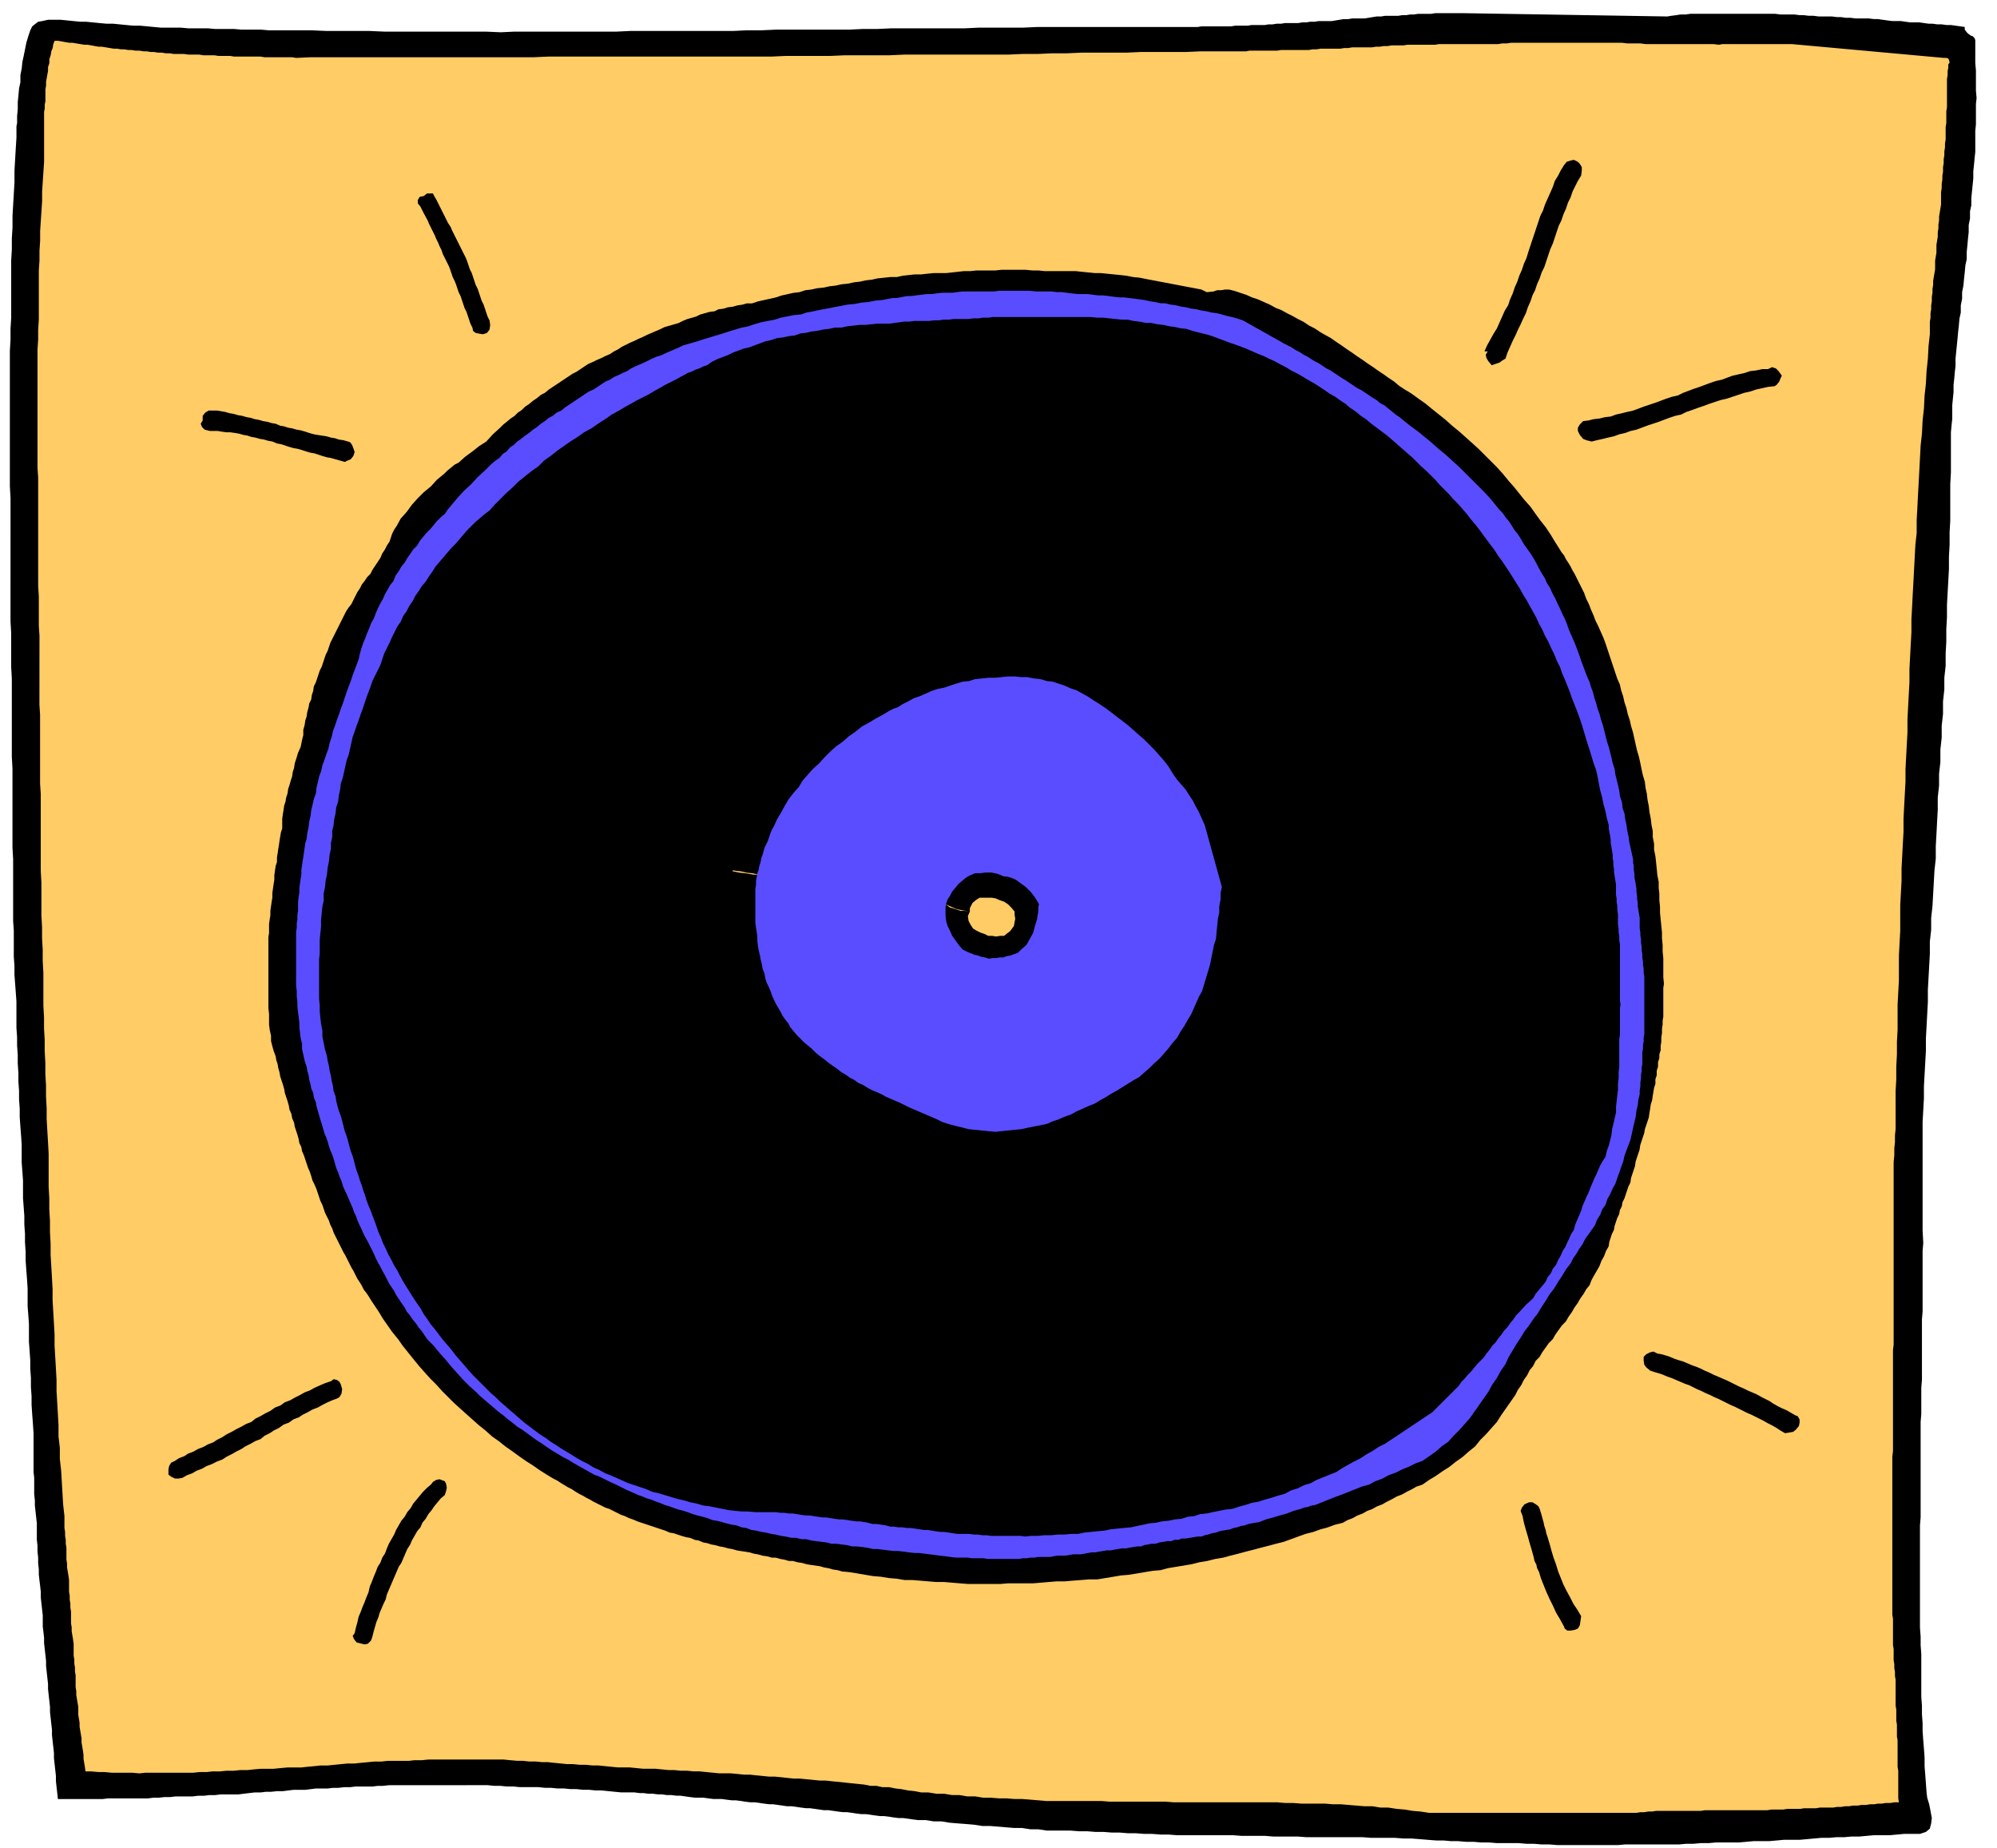
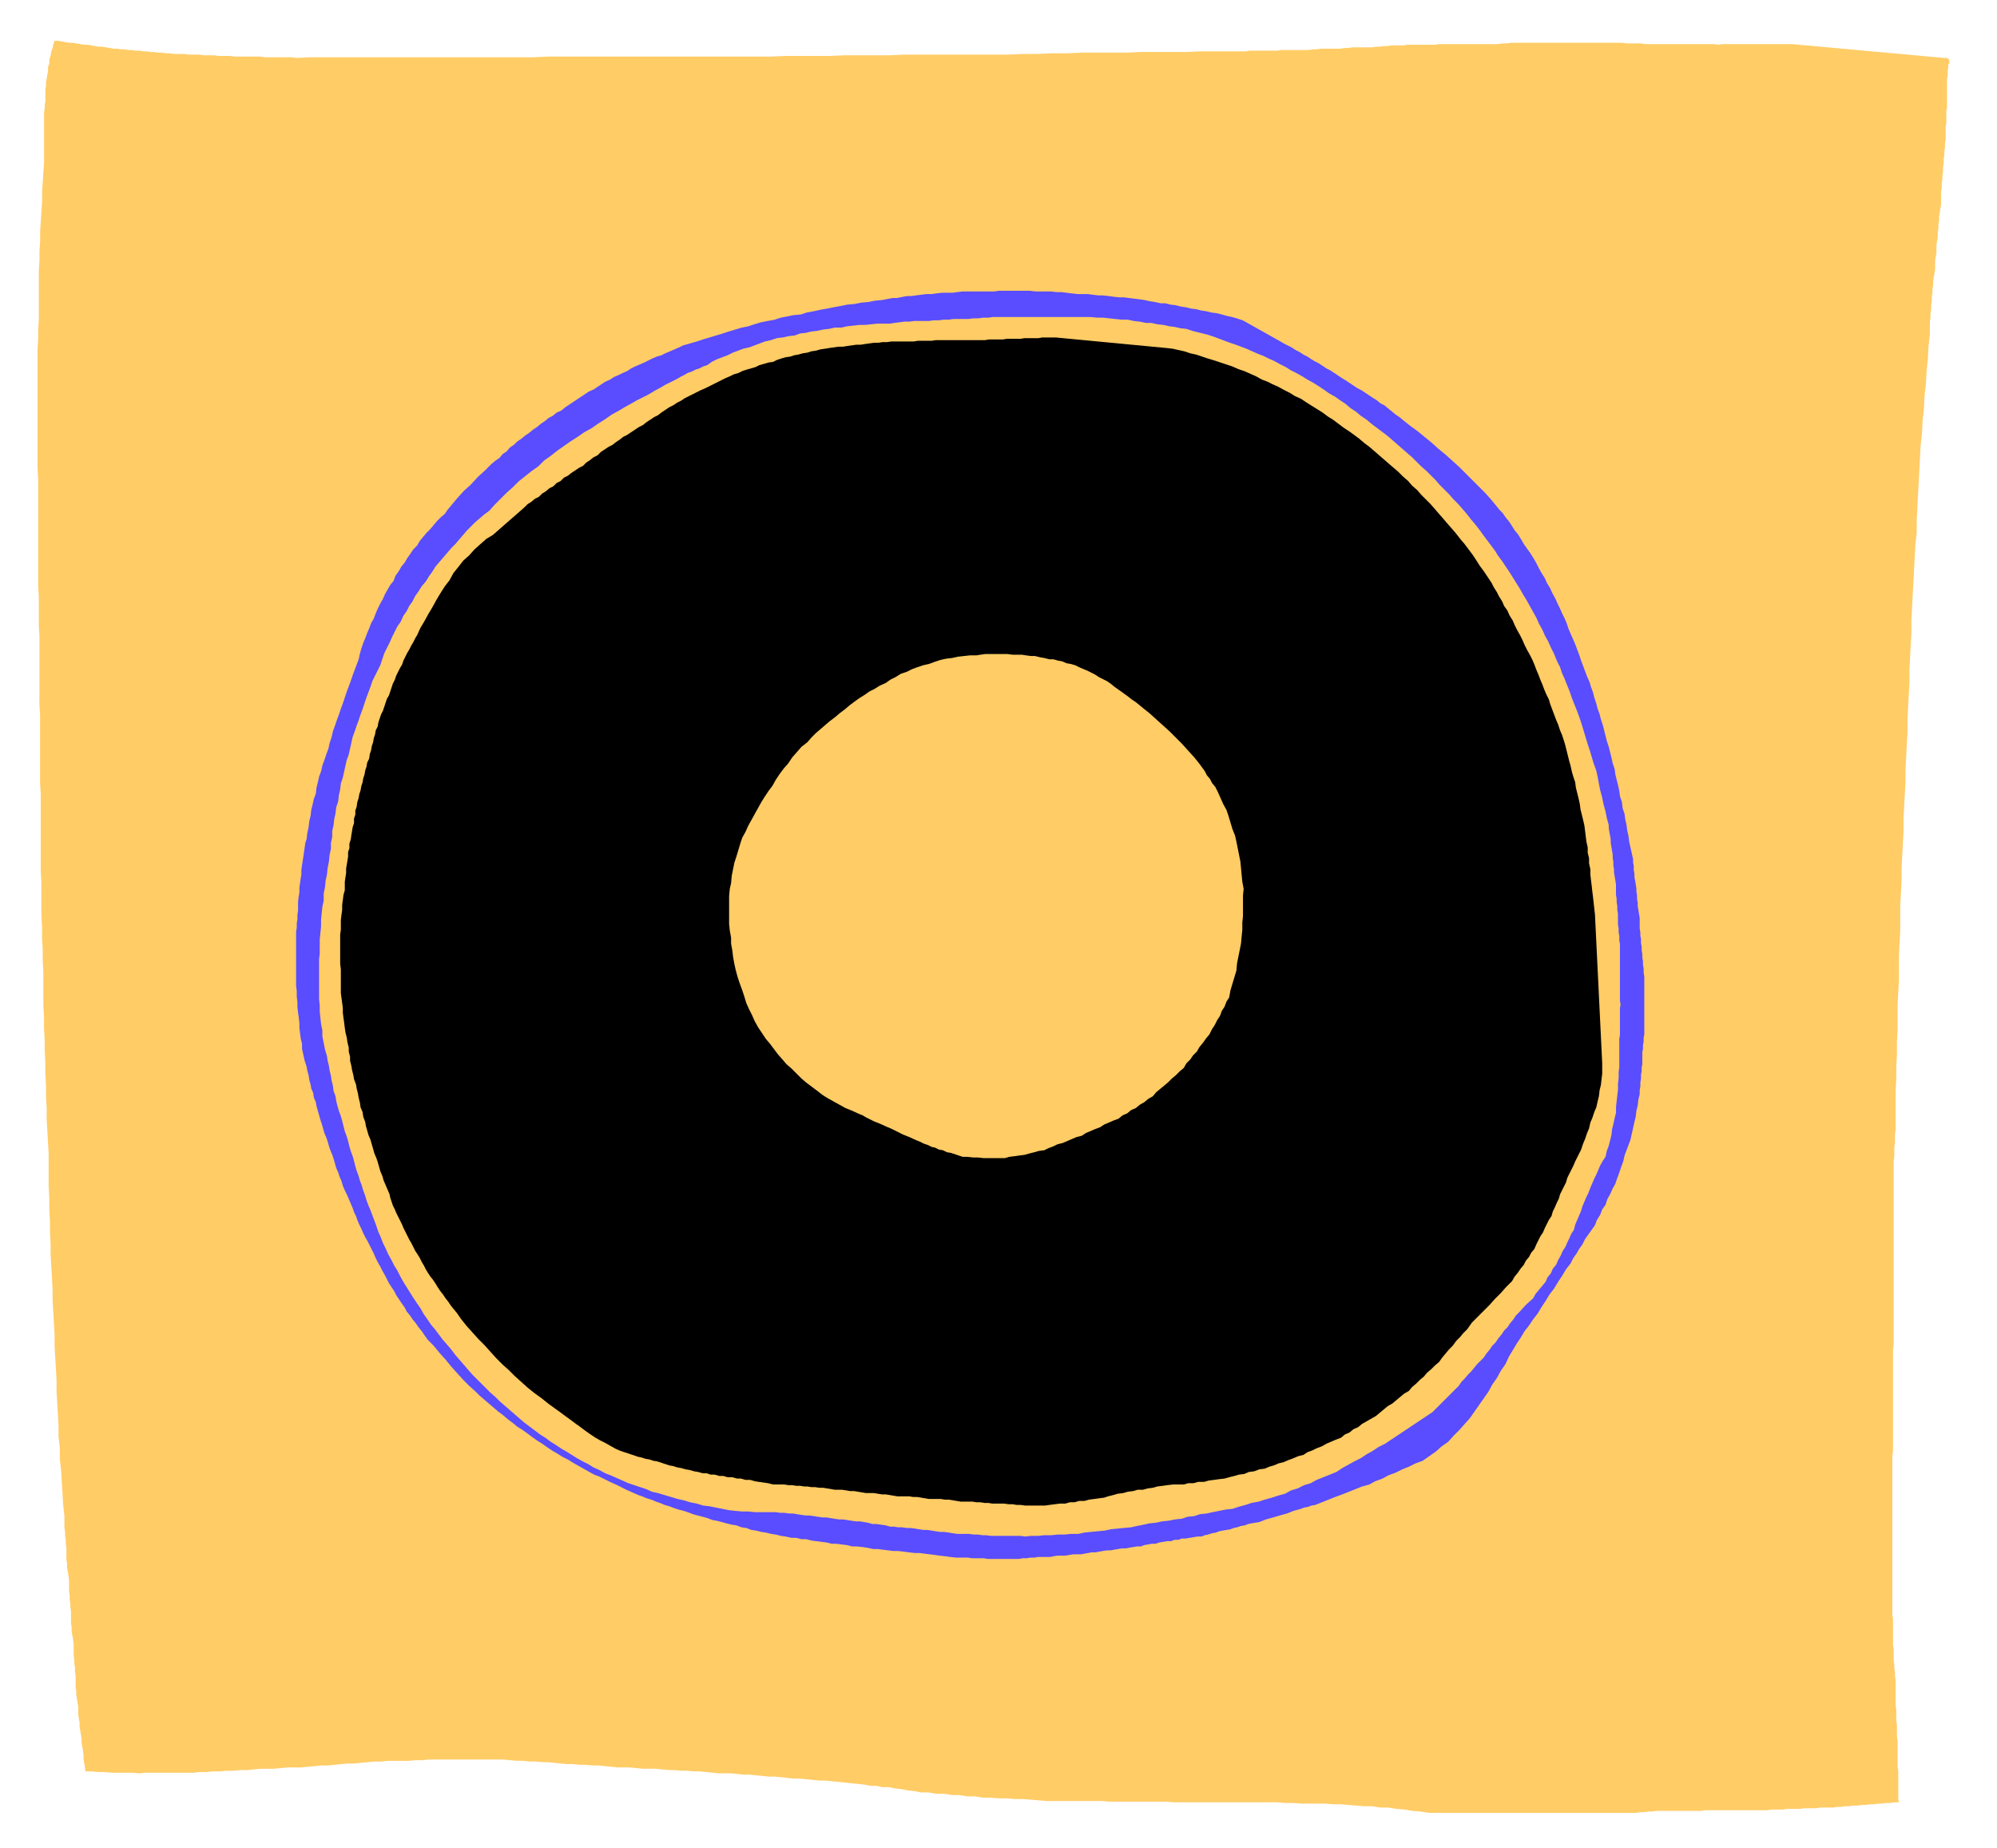
<svg xmlns="http://www.w3.org/2000/svg" fill-rule="evenodd" height="453.703" preserveAspectRatio="none" stroke-linecap="round" viewBox="0 0 3035 2808" width="490.455">
  <style>.brush1{fill:#000}.pen1{stroke:none}.brush3{fill:#594dff}</style>
-   <path class="pen1 brush1" d="m2534 25 6-1 8-1 6-1h8l7-1h129l8 1h21l8 1h6l8 1h7l8 1h20l8 1h6l7 1h7l8 1h20l8 1h6l7 1 7 1 8 1h13l7 1 7 1h14l7 1 7 1h6l7 1h7l7 1h7l7 1 7 1 7 1v4l3 4 2 2 4 3 3 1 3 3 1 3v35l1 11v31l1 11-1 9v31l-1 10v32l-1 9-1 11-1 9v11l-1 10-1 10-1 10v11l-2 9v11l-2 10v11l-1 9-1 11-1 10v11l-2 9-1 11-1 9-1 11-2 10v10l-2 10v11l-2 9-1 11-1 9-1 11-1 10-1 10-1 10v11l-1 9-1 11-1 9v11l-1 10-1 10v21l-1 9-1 11v61l-1 18v55l-1 18v19l-1 18v19l-1 18-1 18-1 18v19l-1 18v19l-1 18v19l-2 18v18l-2 18v19l-2 18v18l-2 18v19l-2 18v18l-2 18v19l-1 18-1 19-1 18v19l-2 18-1 18-1 18-1 18-2 18v18l-2 18v19l-1 18-1 18-1 18v19l-1 18-1 19-1 18v19l-1 18-1 18-1 18v18l-1 18-1 18v165l1 19-1 12v92l-1 12v92l-1 12v40l-1 12v145l-1 12v156l1 13v13l1 14v65l1 13v13l1 14v12l1 14 1 12 1 14v13l1 13 1 13 1 14 1 8 3 10 2 10 2 11-1 8-2 8-6 5-9 3h-24l-11 1-11 1h-24l-11 1-11 1h-12l-11 1h-12l-11 1h-12l-11 1-11 1-11 1h-24l-11 1-11 1h-24l-11 1-11 1h-35l-11 1h-12l-11 1h-11l-11 1h-82l-11 1h-92l-12-1h-12l-12-1h-11l-12-1h-33l-12-1h-12l-12-1h-11l-12-1h-11l-11-1h-11l-13-1-12-1-13-1h-12l-13-1h-36l-13-1h-86l-13-1h-37l-12-1h-36l-13-1h-85l-13-1h-12l-13-1h-12l-13-1h-12l-12-1h-12l-13-1h-12l-13-1h-12l-13-1h-36l-13-2h-12l-13-2h-12l-12-1-12-1-12-1h-12l-13-2-12-1-13-1-12-1-12-2h-12l-12-2h-12l-8-1-7-1-7-1h-7l-8-1-6-1-8-1h-6l-8-1-7-1-7-1h-7l-8-1-6-1-8-1h-6l-8-1-7-1-7-1h-7l-7-1-7-1-7-1h-6l-8-1-7-1-7-1h-7l-7-1-7-1-7-1h-6l-8-1-7-1-7-1h-7l-8-1-6-1-8-1h-6l-8-1-7-1h-13l-8-1-7-1h-13l-8-1-7-1-7-1h-6l-8-1h-7l-7-1h-6l-8-1h-7l-7-1h-6l-8-1h-20l-10-1-10-1-10-1h-9l-10-1h-9l-10-1h-9l-10-1h-10l-10-1h-9l-10-1h-28l-10-1h-10l-10-1h-9l-10-1H591l-9 1h-8l-8 1h-26l-8 1h-9l-9 1h-8l-8 1h-18l-8 1-8 1h-18l-8 1-8 1h-9l-9 1h-8l-8 1h-9l-9 1-8 1-8 1h-27l-8 1h-9l-8 1h-9l-8 1h-26l-8 1h-9l-9 1h-8l-8 1h-61l-8 1H88l-1-9-1-9-1-9v-8l-1-9-1-9-1-9v-8l-1-9-1-9-1-9v-8l-1-9-1-9-1-9v-8l-1-9-1-9-1-9v-8l-1-9-1-9-1-9v-8l-1-9-1-9-1-9v-8l-1-9-1-8v-17l-1-9-1-9-1-9v-9l-1-9-1-8-1-9v-8l-1-9v-9l-1-9v-9l-1-9v-25l-1-9-1-9-1-9v-8l-1-9v-25l-1-9v-59l-1-15-1-13-1-15v-13l-1-14v-14l-1-14v-13l-1-14-1-14v-27l-1-14-1-13v-27l-1-15-1-13-1-14v-13l-1-15v-13l-1-14v-13l-1-14-1-13v-27l-1-14-1-13v-27l-1-15-1-13-1-14v-13l-1-14v-13l-1-14v-13l-1-15v-13l-1-14v-13l-1-14v-40l-1-14-1-13-1-14v-13l-1-14v-40l-1-14v-94l-1-18v-120l-1-18v-119l-1-18v-51l-1-18V757l-1-18V533l1-17v-17l1-16v-87l1-17v-17l1-16v-18l1-17 1-17 1-17v-18l1-17 1-17 1-16v-17l1-5v-11l1-10v-11l1-10 1-11 2-9v-11l2-10 1-10 2-9 2-10 2-10 3-10 3-9 3-6 5-4 4-3 6-1 9-2h19l10 1 10 1 10 1h9l10 1 10 1 11 1h10l10 1 10 1 11 1h10l11 1 10 1 11 1h30l11 1h30l11 1h29l11 1h30l11 1h65l23 1h65l23 1h154l23 1 21-1h155l21-1h156l21-1h22l22-1h111l21-1h22l22-1h111l21-1h67l22-1h244l6-1h45l6-1h19l6-1h20l6-1h6l6-1h7l6-1h20l6-1h6l6-1h7l6-1h20l6-1 6-1 6-1h7l6-1h19l6-1 6-1 6-1h7l6-1h20l6-1h6l6-1h6l6-1h20l6-1h44l309 5z" />
  <path class="pen1" style="fill:#fc6" d="m450 88 22-1h339l22-1h339l22-1h68l22-1h68l22-1h158l22-1h23l22-1h23l22-1h68l22-1h69l22-1h69l5-1h42l6-1h42l6-1h6l6-1h30l6-1h6l6-1h30l6-1h6l6-1h6l6-1h18l6-1h42l6-1h90l6-1h7l7-1h168l8 1h20l8 1h103l8 1 6-1h105l231 21h4l3 1 1 2 1 4-2 3v5l-1 5v6l-1 6v43l-1 6v18l-1 6v19l-1 6v6l-1 6v6l-1 6v6l-1 6v7l-1 6v6l-1 6v7l-1 6v19l-1 6-1 6-1 6v6l-1 6v6l-1 6v7l-1 6-1 6v12l-1 6-1 6v13l-1 6-1 6-1 6v6l-1 6v6l-1 6v7l-1 6v6l-1 6v7l-1 6v19l-2 18-1 19-2 19-1 19-2 18-1 20-2 18-1 20-2 18-1 19-1 19-1 19-1 18-1 20-1 18v20l-2 18-1 19-1 19-1 19-1 18-1 20-1 18v20l-1 18-1 19-1 19v20l-1 18-1 19-1 19v20l-1 18-1 19-1 19v19l-1 18-1 19-1 19v20l-1 18-1 19-1 19v19l-1 18-1 19v39l-1 18-1 19v38l-1 18-1 19v38l-1 18v19l-1 19v19l-1 18v58l-1 9v11l-1 9v11l-1 10v277l-1 9v153l-1 9v240l1 6v40l1 6v17l1 6v6l1 6v6l1 6v39l1 6v17l1 6v18l1 6v40l1 6v42l1 6h-7l-6 1h-7l-6 1h-6l-6 1h-6l-6 1h-7l-6 1h-7l-6 1h-6l-6 1h-6l-6 1h-20l-6 1h-18l-6 1h-20l-6 1h-18l-6 1h-95l-6 1h-68l-6 1h-6l-6 1h-6l-6 1h-315l-13-2-12-1-12-2-12-1-13-2h-12l-12-2h-12l-12-1-12-1-12-1h-12l-12-1h-36l-13-1h-12l-12-1h-157l-13-1h-85l-12-1h-84l-12-1-12-1-12-1h-12l-12-1h-12l-12-1h-12l-12-2h-12l-12-2h-11l-12-2h-12l-12-2h-11l-10-2-10-1-10-2-9-1-10-2h-10l-9-2h-9l-10-2-10-1-10-1-9-1-10-1-10-1-9-1h-9l-10-1-10-1-10-1h-9l-10-1-9-1-10-1h-9l-10-1-10-1-9-1h-9l-10-1-10-1h-18l-10-1-10-1-10-1h-9l-10-1h-10l-9-1h-9l-10-1-10-1h-19l-10-1-10-1h-18l-10-1-10-1-10-1h-9l-10-1h-9l-10-1h-9l-10-1-10-1-9-1h-9l-10-1h-10l-9-1h-9l-11-1-10-1H651l-10 1h-11l-9 1h-32l-9 1h-11l-10 1-11 1-9 1h-11l-10 1-10 1-10 1h-11l-9 1-11 1-9 1h-21l-11 1-10 1h-20l-11 1-9 1h-11l-10 1h-11l-10 1h-11l-9 1h-11l-9 1h-73l-9 1-11-1h-31l-11-1h-9l-11-1h-9l-1-7-1-6-1-6v-6l-1-7-1-6-1-6v-6l-1-6-1-6-1-6v-6l-1-6-1-6v-12l-1-6-1-6-1-6v-6l-1-6v-18l-1-6v-6l-1-6v-6l-1-6v-18l-1-7-1-6-1-6v-6l-1-6v-18l-1-6v-6l-1-6v-6l-1-6v-18l-1-7-1-6-1-6v-6l-1-6v-18l-1-6v-6l-1-6v-6l-1-6v-18l-2-18-1-17-1-17-1-17-2-18v-17l-2-17v-17l-1-18-1-17-1-17v-17l-1-18-1-17-1-17v-17l-1-18-1-17-1-17v-17l-1-18-1-17-1-17v-17l-1-18v-17l-1-17v-17l-1-18v-50l-1-18-1-17-1-17v-17l-1-18v-17l-1-17v-17l-1-18v-17l-1-17v-17l-1-18v-50l-1-18v-17l-1-17v-17l-1-18v-50l-1-18v-117l-1-15v-105l-1-15V966l-1-15v-45l-1-15V726l-1-15V531l1-15v-15l1-15v-75l1-15v-15l1-15v-15l1-15 1-15 1-15v-15l1-15 1-15 1-15v-76l1-5v-6l1-5v-18l1-6v-6l1-5 1-6 1-5v-6l2-6v-6l2-6 1-6 2-5 1-6 2-5h5l6 1 5 1 6 1h5l6 1 6 1 6 1h5l6 1 5 1 6 1h5l6 1 6 1 6 1h5l6 1h5l6 1h5l6 1h6l6 1h5l6 1h5l6 1h6l6 1h6l6 1h16l6 1h17l6 1h17l6 1h18l6 1h40l6 1h42l6 1z" />
-   <path class="pen1 brush1" d="m744 487-3-6-2-6-2-6-2-6-3-6-2-6-2-6-2-6-3-6-2-6-2-6-2-6-3-6-2-6-2-6-2-5-3-6-3-6-3-6-3-6-3-6-3-6-3-6-2-5-4-6-3-6-3-6-3-6-3-6-3-6-3-6-3-5-2-4h-9l-5 4-6 1-3 5v5l4 5 5 10 6 11 2 5 3 6 3 6 3 6 2 5 3 6 2 5 3 6 2 6 3 6 3 6 3 6 2 5 2 6 2 6 3 6 2 5 2 6 2 6 3 6 2 6 2 6 2 6 3 6 2 6 2 6 2 6 3 6 1 5 4 3 5 1 6 1 6-2 4-5 1-7-1-7zM503 2099l-9 3-7 3-9 4-7 4-8 3-7 4-8 4-7 4-8 3-7 5-8 3-7 5-8 4-7 4-8 4-6 5-8 3-7 4-8 4-7 4-8 4-6 4-8 4-6 4-8 3-7 4-8 3-7 4-8 3-6 4-8 3-6 4-6 3-3 5-1 5v8l4 3 6 3h5l6-1 7-4 8-3 7-4 8-3 7-4 8-3 8-4 8-3 6-4 8-4 7-4 8-4 6-4 8-4 7-4 8-3 6-5 8-4 6-4 8-4 7-5 8-3 7-5 8-3 6-4 8-4 7-4 8-3 7-4 8-4 7-3 8-3 3-2 3-5 1-7-2-7-2-4-4-3-5-1-4 3zm152 157-6 5-6 6-5 6-5 6-5 6-4 7-5 6-4 7-5 6-4 7-4 7-3 7-4 7-4 7-3 7-3 8-4 6-3 8-4 6-3 8-3 7-3 8-3 7-2 9-3 7-3 8-3 7-3 8-3 7-2 9-2 7-2 9-3 4 2 5 4 5 8 2 4 1 5-1 5-5 2-6 2-8 2-7 2-7 3-7 2-7 3-7 3-7 3-6 2-8 3-7 3-7 3-7 3-7 3-7 3-7 4-6 3-7 3-7 3-7 4-6 3-7 4-7 4-7 5-6 3-7 5-6 4-7 5-6 4-6 5-6 5-6 6-5 2-6 1-5-1-6-2-4-8-3-5 1-5 3-3 4zm1659 48 2 10 3 11 3 10 3 11 3 10 3 11 1 5 3 6 1 5 3 6 3 10 4 10 4 10 5 11 5 10 5 11 6 10 6 11 1 3 4 3h5l6-1 5-2 3-5 1-7 1-7-6-10-6-9-5-10-5-9-5-10-4-10-4-10-3-10-4-11-3-10-3-11-3-10-2-6-1-5-2-6-1-5-3-11-3-10-2-4-4-3-5-3h-5l-7 3-4 5-2 5 3 8zm194-221 6 2 7 2 6 2 7 3 6 2 7 3 7 3 7 3 6 2 6 3 6 3 7 3 6 3 7 3 6 3 7 3 6 3 6 3 6 3 7 3 6 3 6 3 6 3 7 3 6 3 6 3 6 3 7 4 6 3 7 4 6 4 7 4 6-1 6-1 4-3 5-6 1-5v-5l-3-5-3-1-7-4-7-4-7-3-6-3-7-4-6-4-6-3-6-3-7-4-7-3-7-3-6-3-7-3-6-3-6-3-6-3-7-3-7-3-7-3-6-3-7-3-6-3-7-3-6-2-7-3-7-3-7-2-6-2-7-3-6-2-7-2-6-1-6-3-5 1-6 3-4 4v6l1 6 3 4 6 5zM2288 545l3-9 4-9 4-9 4-8 4-9 4-8 4-9 4-8 3-9 4-9 3-9 4-8 3-9 4-9 3-9 4-8 3-9 3-9 3-9 4-9 3-9 3-9 3-9 4-8 3-9 4-9 3-9 4-8 3-9 4-8 4-8 5-8 1-8v-5l-3-5-3-3-6-3-5 1-6 2-4 5-5 8-4 8-5 8-3 9-4 9-4 9-4 9-3 9-4 8-3 9-3 9-3 9-3 9-3 9-3 9-3 10-4 9-3 9-4 9-3 9-4 9-3 9-4 9-3 9-5 8-4 9-4 9-4 9-5 8-5 9-5 9-4 9h5l-3 5 1 5 3 5 5 6 6-2 6-2 4-3 5-3zm131 126 8-2 9-2 8-2 9-2 8-3 9-2 8-3 9-2 8-3 8-3 9-3 9-3 8-3 8-3 9-3 9-2 8-4 9-3 8-3 9-3 8-3 9-3 9-3 9-2 9-3 9-3 9-3 9-2 9-3 9-2 9-2 10-1 3-2 4-5 2-5 2-4-5-7-4-4-6-2-6 3h-9l-9 2-9 1-9 3-9 2-9 2-8 3-8 3-9 2-9 3-8 3-8 3-9 3-8 3-8 3-8 4-9 2-9 3-8 3-8 3-9 3-9 3-8 3-8 3-9 2-8 2-9 2-8 3-9 1-8 2-9 1-8 2-8 1-5 5-3 5v5l3 6 5 6 5 2 8 2zm-1890 0-7-2-7-1-6-2-6-1-7-2-7-1-6-1-6-1-7-2-6-2-7-2-6-1-7-2-6-1-6-2-6-1-7-3-6-1-7-2-6-1-7-2-6-1-6-2-6-1-7-2-6-1-7-2-6-1-7-2-6-1-6-1h-13l-5 3-4 5v7l-3 5 2 5 4 4 8 2h12l6 1 7 1h6l7 1 6 1 7 2 6 1 6 2 6 1 7 2 6 1 7 2 6 1 7 3 6 1 6 2 6 2 7 2 6 1 7 2 6 2 7 2 6 1 6 2 6 2 7 2 6 1 7 2 7 2 7 2 4-2 5-2 4-5 2-6-2-6-2-5-3-4-3-1zm1879 231-3-6-3-6-3-6-3-6-3-6-3-5-3-6-3-5-4-6-3-6-4-5-3-5-7-11-6-10-4-6-4-6-4-5-4-5-8-11-7-10-9-10-8-10-8-10-8-9-9-11-9-10-9-9-9-9-10-10-10-9-10-9-9-8-11-9-10-9-10-8-10-8-11-9-10-7-11-8-10-6-9-6-7-6-9-6-7-5-9-6-7-5-9-6-7-5-9-6-7-5-9-6-7-5-9-6-7-5-9-5-7-4-9-6-8-4-9-6-8-4-9-5-8-4-9-5-8-3-9-5-9-4-9-4-9-3-9-4-9-3-9-3-8-2h-6l-6 1h-6l-6 2-10 1-8-4-84-16-10-2-10-1-10-2-9-1-10-1-10-1-10-1h-9l-10-1-10-1-9-1h-47l-10-1h-9l-10-1h-37l-9 1h-29l-9 1h-10l-9 1-9 1-9 1h-19l-10 1-9 1h-10l-9 1-9 1-9 2h-10l-9 1-10 1-9 2-9 1-9 2-9 1-9 2-10 1-9 2-9 1-9 2-10 1-9 2-9 1-9 3-9 1-9 2-9 2-9 3-9 2-9 2-9 2-9 3h-8l-7 2-7 1-7 2-8 1-6 2-8 1-6 3-8 1-7 2-7 2-6 3-7 2-7 2-7 3-6 3-7 2-7 2-7 2-6 3-7 3-7 3-7 3-6 3-7 3-6 3-7 3-6 3-6 3-6 4-6 3-6 4-7 3-6 3-7 3-6 3-7 3-6 4-6 4-6 4-6 3-6 4-6 4-6 4-6 4-6 4-6 4-6 5-6 3-6 5-6 4-6 5-6 4-5 5-6 4-5 5-6 4-6 5-5 4-5 5-11 10-10 11-11 7-10 8-11 8-10 9-6 3-6 5-5 4-5 5-11 9-9 10-11 9-9 9-9 10-8 11-9 10-6 11-4 6-3 6-2 6-2 6-4 6-3 6-4 6-3 7-4 6-4 6-4 6-3 6-5 5-4 6-4 5-3 6-4 6-3 6-3 6-3 6-4 5-4 6-3 6-3 6-3 6-3 6-3 6-3 6-3 6-3 6-2 6-2 6-3 6-2 6-2 6-2 6-3 6-2 6-2 6-2 6-3 6-1 7-2 6-1 7-3 6-1 6-2 7-1 7-2 6-1 7-2 7v8l-2 8-2 10-4 9-3 10 6 1 7 2 7 2 7 2 6 1 7 2 7 2 7 2 6 1 7 2 6 1 7 2 6 1 6 2 6 1 7 2 10 2 11 3 10 3 11 3 10 2 11 3 5 1 6 2 5 1 6 2 10 2 11 3 10 3 11 3 10 2 11 3 5 1 6 2 5 1 6 2 10 2 11 2 10 3 11 3 10 2 11 2 5 1 5 2 6 1 6 2 10 2 11 2 10 3 11 3h5l5 2h6l6 2 5 1 5 2 6 1 6 2 9 1 10 2 10 2 10 3 8 3 9 3 9 3 9 4 9 3 11 4 5 1 5 3 6 1 6 3 10 2 11 3 10 3 11 3h5l4 3 6 2h5l6 1 9 1 9 2 9 1 10 2 9 1 9 2 9 1 10 2h9l9 2h9l10 2 9 1 10 1 9 1 10 2h9l9 1 9 1 9 1 9 1 9 1 9 1 10 2h9l9 2 9 1 9 2 9 1 9 2 9 2 9 3 7 1 8 2 8 2 8 2 7 1 9 3 7 1 9 3 7 3 9 4 4 1 5 1 6 1 6 1v-5l4-8 6-5 5-3h18l6 1 7 3 6 2 6 4 5 5 5 6v5l1 6-1 5-1 6-3 4-3 4-4 3-5 4h-6l-6 1-6-1h-6l-6-3-6-2-6-3-5-3-4-6-3-6-1-7 3-7-8-1h-6l-6-2-6-2-4-1-7-5-8-2-7-1-7-2h-4l-10-4-9-1-10-3-8-2-10-3-9-2-10-2-9-1-10-2-9-1-10-2h-9l-10-2-9-1-10-1-9-1-10-1-9-1-9-1h-9l-10-2-10-1-10-1-9-1-10-2h-10l-10-2h-9l-11-2-10-1-10-2-10-1-11-2-9-1-11-2-9-1-3-6h-7l-11-3-10-3-11-3-10-2-6-3-6-1-5-3-5-1-11-4-9-3-9-4-9-3-9-3-8-3-10-3-10-2-10-2-9-1-6-2-6-1-5-2-5-1-6-2h-6l-5-2h-5l-11-3-10-3-11-2-10-2-6-2-6-1-5-2-5-1-11-2-10-2-11-3-10-3-11-2-10-2-6-2-5-1-6-2-5-1-11-3-10-2-11-3-10-3-11-3-10-2-6-2-5-1-6-2-5-1-11-3-10-2-11-3-10-3-11-3-10-2-7-2-6-1-6-2-6-1-7-2-6-1-7-2-6-1-7-2-7-2-7-2-6-1-7-2-7-2-7-2-6-1-2 6-1 7-2 6-1 7-2 6-2 7-2 6-1 7-2 6-1 6-2 6-1 7-1 6-1 7v15l-2 6-1 6-1 6-1 7-1 6-1 7-1 6v7l-2 6-1 7-1 7v7l-1 6-1 7-1 7v7l-1 6-1 7-1 7v7l-1 6-1 7v14l-1 6v108l1 9v16l1 8 2 9v8l2 8 2 7 3 8 1 6 2 6 1 6 2 7 1 6 2 6 2 6 2 7 1 6 2 6 2 6 2 7 1 6 3 7 1 6 3 7 1 6 2 6 2 6 2 7 1 6 3 6 1 6 3 7 2 6 2 6 2 6 3 7 2 6 2 7 3 6 3 7 2 6 2 6 2 6 3 6 2 6 2 6 3 6 3 6 2 6 3 6 2 6 3 6 3 6 3 6 3 6 3 6 3 5 3 6 3 6 3 6 3 5 3 6 3 6 4 6 3 5 3 6 4 5 4 6 3 5 4 6 4 6 4 6 6 10 7 10 7 10 9 11 7 10 8 10 8 10 9 11 8 9 9 10 9 9 9 10 9 9 9 9 10 9 10 9 9 8 9 8 10 8 10 9 10 7 10 8 10 7 11 8 10 7 11 7 10 7 11 7 5 3 5 3 6 3 6 4 5 3 5 3 6 3 6 4 5 3 6 3 5 3 6 3 5 3 6 3 6 3 6 3 6 2 6 3 6 3 6 3 6 2 6 3 6 2 7 3 6 2 6 2 6 2 6 2 6 2 6 2 6 2 7 3 6 1 6 2 6 2 7 2 6 1 7 3 6 1 7 3 6 1 6 2 6 1 7 2 6 1 7 2 6 1 7 2 6 1 7 1 6 1 7 2 6 1 7 2 7 1 7 2h6l7 2 6 1 7 2h6l7 2 7 1 7 2 6 1 7 1 7 1 7 2 6 1 7 2 7 1 7 2 11 1 12 2 12 2 12 2 12 1 12 2 12 1 12 2h12l12 1 12 1 12 1h12l12 1 12 1 13 1h48l12-1h38l12-1 12-1 12-1h12l12-1 13-1 12-1h13l12-2 12-2 12-2 12-1 12-2 12-2 12-2 12-1 11-3 12-2 12-2 12-2 12-3 12-2 12-3 12-2 11-3 12-3 11-3 12-3 11-3 12-3 11-3 12-3 11-4 11-4 11-4 12-3 11-4 11-3 11-4 12-3 7-4 8-3 7-4 8-3 7-4 8-3 7-4 8-3 7-4 8-4 7-4 8-3 7-4 8-4 7-4 9-3 10-7 10-6 10-7 11-7 10-8 10-7 9-8 10-8 8-10 9-9 8-9 8-9 7-11 7-10 7-10 7-10 4-8 5-7 4-8 5-7 4-8 5-6 4-8 6-6 4-7 5-7 5-7 6-6 4-7 5-7 5-7 6-6 4-7 5-7 4-7 5-7 4-7 5-7 4-7 5-6 3-8 4-7 4-7 4-7 3-8 4-7 3-8 4-7 1-7 2-6 2-6 3-6 1-6 2-6 2-6 3-6 1-6 3-6 1-6 3-6 2-6 2-6 2-6 3-6 1-7 2-6 2-6 2-6 1-7 2-6 2-6 2-6 1-7 2-6 2-6 2-6 1-6 2-6 2-6 2-6 1-7 1-6 1-7 2-6 1-7 1-6 1-6 2-6v-7l2-6v-7l2-6v-7l2-6v-6l2-6v-7l1-6v-7l1-6v-7l1-6v-6l1-6v-44l1-6-1-10v-29l-1-10v-10l-1-10v-9l-1-10-1-10-1-10v-9l-1-10v-10l-1-9v-9l-2-10-1-10-1-10-1-9-2-10v-9l-2-10v-9l-2-10-1-9-2-10-1-9-2-10-1-9-2-9-1-9-3-10-2-9-2-10-2-9-3-10-2-9-2-9-2-9-3-10-2-9-3-9-2-9-3-9-2-9-3-9-2-9-4-9-3-9-3-9-3-9-3-9-3-9-3-9-3-8-4-9-4-9-4-8-3-8-4-9-3-8-4-8-3-8z" />
  <path class="pen1 brush3" d="m2482 1306-2-9-2-9-2-9-1-8-2-9-1-8-2-9-1-8-3-9-1-9-3-9-1-8-2-9-2-8-2-8-1-8-3-9-2-9-2-8-2-8-3-9-2-8-2-8-2-8-3-9-2-8-3-8-2-8-3-9-2-8-3-8-2-7-4-9-3-8-3-8-3-8-3-9-3-8-3-8-3-7-4-9-3-7-3-9-3-7-4-8-3-7-4-8-3-7-5-9-3-7-5-8-3-7-5-8-4-7-4-8-4-7-5-8-5-7-5-7-4-7-5-8-5-6-5-8-4-6-5-6-4-6-5-5-4-5-9-11-9-10-10-10-10-10-10-10-9-9-11-10-10-9-11-9-10-9-6-5-5-4-6-5-5-4-11-8-10-8-6-5-6-4-6-5-5-4-6-5-6-3-6-5-5-3-6-4-6-4-6-4-6-3-6-4-6-4-6-4-5-3-6-4-6-4-6-4-6-3-6-4-6-4-6-3-5-3-6-4-6-3-6-4-6-3-6-4-6-3-6-3-5-3-57-32-9-3-7-2-9-2-7-2-8-2-8-1-8-2-7-1-8-2-8-1-8-2-7-1-8-2-8-1-8-2h-7l-9-2-7-1-9-2-7-1-8-1-8-1-8-1h-7l-9-1-7-1-9-1h-7l-8-1-8-1h-15l-9-1-8-1-8-1h-7l-9-1h-23l-9-1h-47l-7 1h-48l-8 1-7 1h-16l-9 1-7 1h-8l-8 1-8 1-7 1h-6l-6 1-5 1-5 1h-6l-6 1-5 1-5 1-11 1-10 2-11 1-10 2-11 1-10 2-11 2-10 2-11 2-9 2-11 2-9 3-11 1-10 2-10 2-9 3-11 2-10 2-10 3-9 3-10 2-10 3-10 3-9 3-10 3-10 3-10 3-9 3-7 2-7 2-7 2-6 3-7 3-7 3-7 3-6 3-7 2-7 3-6 3-6 3-7 3-7 3-6 3-6 4-7 3-6 3-7 3-6 4-7 3-6 4-6 4-6 4-7 3-6 4-6 4-6 4-6 4-6 4-6 4-6 5-7 3-6 5-6 3-6 5-6 4-6 5-6 4-6 5-6 4-6 5-6 4-5 5-6 4-5 6-6 4-5 6-6 4-6 5-5 5-5 5-11 10-10 11-11 10-10 11-5 6-5 6-5 6-4 6-6 5-6 6-5 6-5 6-6 6-5 6-5 6-4 7-6 6-4 6-5 7-4 7-5 6-4 7-5 7-3 8-5 6-4 7-4 7-3 7-4 7-4 8-3 7-3 8-4 7-3 8-3 7-3 8-3 7-3 9-2 7-2 9-3 8-3 8-3 8-3 9-3 8-3 8-3 9-3 9-3 8-3 9-3 8-3 9-3 8-2 9-3 9-2 9-3 8-3 9-3 8-2 9-3 8-2 9-2 8-1 9-3 8-2 9-2 8-1 9-2 8-1 9-2 9-1 9-2 6-1 7-1 7-1 7-1 6-1 7-1 7v7l-1 6-1 7-1 7v7l-1 6-1 8v14l-1 6v7l-1 6v7l-1 6v82l1 8v8l1 9v7l1 9 1 7 1 9v7l1 8 1 8 2 8v8l2 9 2 9 3 9 1 6 2 7 1 7 2 7 1 6 3 7 1 7 3 7 1 6 2 7 2 7 2 7 2 6 2 7 2 7 3 7 2 6 2 7 2 6 3 7 2 6 2 7 2 7 3 7 2 6 3 7 2 7 3 7 3 6 3 7 3 7 3 7 2 6 3 6 2 6 3 7 3 6 3 7 3 6 4 7 3 6 3 6 3 6 3 7 3 6 4 7 3 6 4 7 3 6 3 6 4 6 4 6 3 6 4 6 4 6 5 7 3 6 5 6 4 6 5 6 4 6 5 6 4 6 5 7 9 9 9 11 9 10 9 11 9 10 9 10 9 9 10 9 6 6 7 6 7 6 7 6 7 6 8 6 7 6 8 6 6 5 8 5 7 5 8 6 7 5 8 5 7 5 9 6 7 4 8 5 8 4 8 5 7 4 9 5 7 4 9 5 8 3 8 4 8 4 9 4 8 4 8 4 9 4 9 4 6 2 7 3 7 2 7 3 6 2 7 3 7 2 8 3 6 2 8 2 6 2 8 3 7 2 8 2 7 2 8 3 6 1 8 2 7 2 8 2 7 1 8 3 7 1 8 3 7 1 8 2 7 1 8 2 7 1 8 2 7 1 9 2h7l8 2h7l8 2 7 1 8 1 8 1 8 2h7l8 1 8 1 8 2h7l9 1 7 1 9 2h7l8 1 8 1 8 1h7l9 1 7 1 9 1h7l8 1 8 1 8 1 7 1 9 1 7 1 9 1h18l6 1h18l6 1h48l5-1h6l6-1h6l6-1h18l5-1 6-1h12l6-1 6-1h12l5-1 6-1 5-1h6l5-1 6-1 6-1h6l5-1 6-1 6-1h6l5-1 6-1 6-1h6l5-2 6-1 5-1h6l6-2 6-1 6-1h6l5-2h6l5-2h6l6-1 6-1 6-1h6l5-2 5-1 6-2 6-1 5-2 5-1 6-1 6-1 5-2 5-1 6-2 6-1 5-2 5-1 6-1 6-1 10-4 11-3 10-3 11-3 10-4 11-3 5-2 6-1 5-2 6-1 10-4 10-4 10-4 11-4 10-4 10-4 10-4 11-3 9-5 11-4 9-5 11-4 10-5 10-4 10-5 11-4 10-7 10-7 9-8 10-7 8-9 9-9 8-9 8-9 7-10 7-10 7-10 7-10 6-11 7-10 6-11 7-10 5-11 6-10 6-10 6-9 6-10 7-9 6-9 7-9 6-10 6-9 6-10 7-9 6-10 6-9 6-10 7-9 4-8 5-7 4-7 5-7 4-8 5-7 5-7 5-7 3-8 5-8 3-8 5-7 3-9 4-7 4-9 4-7 3-9 3-8 3-9 3-8 2-9 3-8 3-8 3-8 2-9 2-9 2-9 2-8 1-9 2-8 1-9 2-8v-6l1-6v-6l1-6v-6l1-5v-6l1-5v-18l1-5v-6l1-5v-6l1-5v-88l-1-6v-6l-1-6v-5l-1-6v-5l-1-6v-5l-1-6v-6l-1-5v-5l-1-6v-16l-1-6-1-6-1-6v-5l-1-6v-5l-1-6v-5l-1-6-1-6-1-5v-5l-1-6v-6l-1-5v-5zm-21 315-1 8v9l-1 9v9l-1 8-1 9-1 9v9l-2 8-2 9-2 8-1 9-2 8-2 8-3 8-2 9-4 6-4 7-3 7-3 7-3 6-3 7-3 7-3 8-3 6-3 7-3 7-2 7-3 7-3 7-3 7-2 8-4 6-3 7-3 6-3 7-4 6-3 7-4 7-3 7-5 6-3 7-5 6-3 7-5 6-5 6-5 6-4 7-11 10-10 11-5 5-4 6-5 6-4 6-5 5-4 6-5 6-4 6-5 5-4 6-5 6-4 6-10 10-9 11-5 5-5 6-5 5-4 6-10 10-10 10-10 10-10 10-9 6-9 6-9 6-9 6-9 6-9 6-9 6-9 6-10 5-9 6-9 5-9 6-10 5-9 5-9 5-9 6-10 4-10 4-10 4-9 5-10 3-10 5-10 3-9 5-11 3-9 3-11 3-9 3-11 2-9 3-11 3-9 3-10 1-10 2-10 2-9 2-10 1-9 3-10 1-9 3-10 1-10 2-10 1-9 2-10 1-9 2-10 2-9 2-11 1-10 1-10 1-9 2-11 1-10 1-10 1-9 2h-11l-10 1h-10l-10 1h-11l-9 1h-11l-9 1-7-1h-45l-7-1h-6l-7-1h-6l-7-1h-18l-7-1-6-1-7-1h-6l-7-1-6-1-6-1h-6l-7-1-6-1-7-1h-6l-7-1h-6l-6-1h-6l-7-2-7-1-7-1h-6l-7-2-6-1-6-1h-6l-7-1-6-1-7-1h-6l-7-1-6-1-6-1h-6l-7-1-6-1-7-1h-6l-7-1-6-1-6-1h-6l-7-1h-6l-7-1h-31l-11-1h-9l-11-1-9-1-10-2-10-2-10-2-9-1-10-3-10-2-10-3-9-2-10-3-10-3-10-3-9-2-9-4-9-3-9-3-9-3-9-4-9-4-9-4-8-3-9-5-9-4-8-5-8-4-9-5-8-5-8-5-7-4-9-6-8-5-8-6-8-5-8-6-8-6-8-6-7-6-8-7-7-6-8-7-7-6-7-7-7-6-7-7-6-6-8-8-7-7-7-8-6-7-7-8-6-7-6-8-6-7-7-8-6-8-6-8-6-7-6-9-5-7-5-9-5-7-6-9-5-8-5-8-5-8-5-9-4-8-5-8-4-8-5-9-4-9-4-8-3-8-4-9-3-9-3-8-3-8-3-8-3-7-3-8-2-7-3-8-2-7-3-8-2-7-3-8-2-7-2-8-2-7-3-8-2-7-2-8-2-7-3-8-2-8-2-8-2-7-3-8-2-7-2-8-1-7-3-8-1-8-2-8-1-7-2-8-1-7-2-8-1-7-3-10-2-10-2-10v-9l-2-10-1-9-1-10v-9l-1-10v-60l1-9v-21l1-10 1-10v-10l1-10 1-10 2-9v-11l2-10 1-10 2-9 1-10 2-10 1-10 2-9v-9l2-9v-9l2-9 1-9 2-9 1-9 3-9 1-9 2-9 1-9 3-9 2-9 2-9 2-9 3-8 2-9 2-9 2-9 3-8 3-9 3-8 3-9 3-8 3-9 3-9 3-8 3-8 3-9 4-8 4-8 4-8 3-9 3-9 4-8 4-8 4-9 4-8 4-8 5-7 4-9 5-7 4-8 5-7 4-8 5-7 5-8 6-7 5-8 5-7 5-8 6-7 6-7 6-7 6-7 6-6 6-7 6-7 6-7 6-6 6-6 7-6 7-6 8-6 8-9 9-9 9-9 9-8 9-9 10-8 10-8 10-7 9-9 10-7 10-8 10-7 10-7 11-7 10-7 11-6 10-7 11-7 10-7 11-6 10-6 11-6 5-3 6-3 6-3 6-3 10-6 11-6 5-3 6-3 6-3 6-3 5-3 6-3 5-3 6-2 6-3 6-2 6-3 6-2 7-5 8-4 8-3 8-3 8-4 8-3 8-3 9-2 8-3 8-3 8-3 9-2 9-3 9-1 9-2 9-1 8-3 9-1 8-2 9-1 9-2 9-1 9-2h10l9-2 9-1 9-1h9l9-1 10-1h19l6-1 8-1 7-1h8l7-1h23l7-1h8l7-1h8l7-1h23l7-1h8l7-1h8l7-1h149l10 1h9l9 1 9 1 10 1h9l9 2 9 1 10 2h8l9 2 9 1 9 2 8 1 9 2 9 1 9 3 8 2 8 2 8 2 9 3 8 3 8 3 8 3 9 3 8 3 8 3 9 4 9 4 8 3 8 4 9 4 9 5 8 4 8 5 8 4 9 5 8 5 9 5 8 5 9 6 7 5 9 5 7 5 9 6 7 6 9 6 7 6 9 6 7 6 8 6 8 6 8 6 7 6 8 7 8 7 8 7 7 6 7 7 7 7 8 7 6 6 8 8 6 7 8 8 6 6 7 8 7 7 7 8 6 7 7 9 6 7 7 9 5 7 6 8 6 8 6 8 5 8 6 8 6 9 6 9 5 8 5 8 5 8 5 9 5 8 5 9 5 9 5 9 4 9 5 9 4 9 5 9 4 9 5 10 4 10 5 10 3 9 4 9 4 10 4 10 3 9 4 10 4 10 4 11 3 9 3 10 3 10 3 10 3 9 3 10 3 10 4 11 2 9 2 11 2 10 3 11 2 10 3 11 2 10 3 11v5l1 6 1 5 1 6v5l1 6 1 6 1 6v5l1 6v5l1 6v5l1 6 1 6 1 6v16l1 6v5l1 6v6l1 6v16l1 6v6l1 6v6l1 6v86l1 6-1 5v41l-1 6v42z" />
  <path class="pen1 brush1" d="m2424 1390-1-9-1-9-1-9-1-8-1-9-1-8-1-9v-8l-2-9v-8l-2-8v-8l-2-9-1-8-1-8-1-8-2-9-2-8-2-8-1-8-2-9-2-8-2-8-1-8-3-9-2-7-2-9-2-7-2-8-2-8-2-8-2-7-3-9-3-7-3-9-3-7-3-8-3-8-3-8-2-7-4-8-3-7-3-8-3-7-3-8-3-7-3-8-3-7-4-8-4-7-4-8-3-7-4-8-4-7-4-8-3-7-5-8-3-7-5-7-3-7-5-8-3-6-5-8-3-6-6-9-6-9-6-8-5-8-6-9-6-8-6-8-6-7-7-9-6-7-7-8-6-7-7-8-6-7-7-8-6-6-8-8-6-7-8-7-6-7-8-7-7-7-7-6-7-6-8-7-7-6-8-7-7-6-8-6-7-6-8-6-7-5-9-6-8-6-8-6-8-5-8-6-8-5-8-5-8-5-9-6-9-4-8-5-8-4-9-5-9-4-8-4-8-3-9-5-9-4-9-4-9-3-9-4-9-3-9-3-9-3-10-3-9-3-9-3-9-2-9-3-9-2-9-2-9-1-168-16h-21l-6 1h-21l-6 1h-21l-6 1h-21l-6 1h-75l-6 1h-21l-6 1h-34l-7 1h-7l-6 1h-7l-7 1-7 1-6 1h-7l-7 1-7 1-6 1h-7l-7 1-7 1-6 1-7 1-7 2-7 1-6 2-7 1-7 2-6 1-6 2-7 1-7 2-6 2-6 3-7 1-7 2-7 2-6 3-7 2-7 2-6 2-6 3-7 2-6 3-7 3-6 3-6 3-6 3-6 3-6 3-7 3-6 3-6 3-6 3-6 3-6 4-6 3-6 4-6 3-6 4-6 4-5 4-6 3-6 4-6 4-5 4-6 3-6 4-6 4-6 4-6 3-5 4-6 4-5 4-6 3-6 4-6 4-5 5-6 3-5 4-6 4-5 5-6 3-6 4-6 4-5 4-6 3-5 5-6 3-5 5-6 3-6 5-5 3-5 5-6 3-6 5-5 3-5 5-48 42-10 6-9 8-9 8-8 9-9 8-7 9-8 10-6 11-7 9-7 11-6 10-6 11-6 10-6 11-6 10-5 11-3 5-3 6-3 5-3 6-3 5-3 6-3 6-2 6-3 5-3 6-3 6-2 6-3 6-2 6-2 6-2 6-3 5-2 6-2 6-2 6-3 6-2 6-2 6-1 6-3 6-1 6-2 6-1 6-2 6-1 6-2 6-1 7-3 6-1 6-2 6-1 6-2 6-1 6-2 6-1 6-2 6-1 6-2 6-1 7-2 6v6l-2 6v7l-2 6-1 6-1 6-1 7-2 6v7l-2 6v7l-1 6-1 6-1 6v7l-1 6-1 7v13l-2 7-1 8-1 7v8l-1 7-1 8v15l-1 7v45l1 8v36l1 8 1 7 1 8v7l1 8 1 7 1 8 1 7 2 8 1 7 2 8v6l2 8v6l2 8 1 6 2 8 1 6 3 8 1 6 2 8 1 6 2 8 1 7 3 7 1 7 3 8 1 6 2 7 2 7 3 7 2 7 2 7 2 7 3 7 2 6 2 7 2 7 3 7 2 7 3 7 3 7 3 7 1 5 2 6 2 6 3 6 2 5 3 6 3 6 3 6 2 5 3 6 3 6 3 6 3 5 3 6 3 6 4 6 3 5 3 6 3 5 3 6 3 5 4 6 4 5 4 6 3 5 4 6 4 5 4 6 4 5 4 6 4 5 5 6 7 10 8 10 9 10 9 10 9 9 9 10 9 10 10 10 9 8 9 9 10 9 10 9 10 8 11 8 10 8 11 8 7 5 8 6 7 5 8 6 7 5 8 6 7 5 9 6 7 4 8 4 7 4 9 5 7 3 9 3 9 3 9 3 5 1 6 2 6 1 6 2 6 1 6 2 6 2 6 2 6 1 6 2 6 1 7 2 6 1 7 2 6 1 7 2h6l6 2h6l7 2h6l7 2h7l7 2h6l7 2h7l7 2 6 1 7 1 7 1 8 2h17l6 1h6l6 1h6l6 1h5l6 1h6l6 1h6l6 1 6 1 6 1h11l6 1 6 1h6l6 1 6 1 6 1h12l6 1 6 1h6l6 1 6 1 6 1h18l6 1h6l6 1 6 1 6 1h18l6 1h6l6 1 6 1 6 1h18l6 1h6l6 1h6l6 1h18l7 1h6l6 1h6l7 1h30l7-1 8-1 8-1h8l7-2h7l7-2h8l7-2 8-1 7-1 8-1 6-2 8-2 7-2 8-1 7-2 8-1 7-2h8l7-2 8-1 7-2 8-1 7-1 9-1h16l7-2h8l7-2h9l7-2 8-1 7-1 9-1 7-2 8-2 7-2 8-1 7-3 8-1 8-3 8-1 7-3 7-2 7-3 8-2 7-3 8-3 7-3 8-2 6-4 8-3 6-3 8-3 7-4 7-3 7-3 8-3 6-5 7-3 6-5 7-3 6-5 7-4 7-4 7-4 6-5 6-5 6-5 7-4 6-5 6-5 6-5 7-4 5-6 6-5 6-6 6-5 5-6 6-5 6-6 6-5 5-7 5-6 5-6 6-6 5-7 6-6 5-6 6-6 7-10 9-9 9-9 9-9 8-9 9-9 8-9 9-9 4-7 5-6 4-6 5-6 3-6 5-6 3-6 5-6 3-7 3-6 3-6 4-6 3-7 3-6 3-6 4-6 2-7 3-6 3-7 3-6 2-7 3-6 3-6 3-6 2-7 3-6 3-6 3-6 3-7 3-6 3-6 3-6 3-9 3-7 3-9 3-7 2-9 3-7 3-9 3-7 2-9 2-8 1-9 2-8 1-9 1-8v-16l-11-226zm-556 126-4 6-3 8-4 6-3 8-4 6-4 8-4 6-4 8-5 6-5 7-5 6-4 7-6 6-4 6-6 6-4 7-6 5-6 6-6 5-6 6-6 5-6 5-6 5-5 6-7 4-6 5-7 4-6 5-7 3-6 5-7 3-6 5-8 3-7 3-7 3-6 4-8 3-7 3-7 3-6 4-8 2-7 3-7 3-7 3-8 2-6 3-8 3-6 3-8 1-7 2-8 2-7 2-8 1-7 1-8 1-7 2h-32l-9-1h-7l-9-1h-7l-6-2-6-2-6-2-6-1-6-3-6-1-6-3-5-1-6-3-6-2-6-3-5-2-11-5-10-4-6-3-6-3-6-3-5-2-11-5-10-4-6-3-6-3-5-3-5-2-11-5-10-4-9-5-9-5-9-5-8-5-9-7-8-6-8-6-7-6-8-8-7-7-8-7-6-7-7-8-6-8-6-8-6-7-6-9-6-9-5-9-4-9-5-10-4-9-3-10-3-9-4-11-3-9-3-11-2-9-2-11-1-9-2-11v-9l-2-11-1-10v-42l1-11 2-9 1-11 2-10 2-10 3-9 3-10 3-10 3-9 5-9 4-9 5-9 5-9 5-9 5-9 5-8 6-9 6-8 5-9 6-9 6-8 7-8 6-9 7-8 7-8 9-7 6-7 7-7 7-6 7-6 7-6 8-6 7-6 8-6 7-6 8-6 7-5 8-5 7-5 8-4 8-5 9-4 7-5 8-4 8-5 9-3 8-4 8-3 9-3 9-2 8-3 9-3 9-2 9-1 9-2 9-1 9-1h10l6-1 7-1h34l8 1h14l6 1 8 1h6l8 2 6 1 8 2h6l7 2 6 1 7 3 6 1 7 2 6 3 7 3 5 2 6 3 6 3 6 4 6 3 6 3 6 4 6 5 10 7 11 8 5 4 6 4 5 4 6 5 10 8 10 9 10 9 11 10 9 9 9 9 9 10 10 11 8 10 8 11 3 6 5 6 3 6 5 6 4 8 4 9 4 9 5 9 3 9 3 10 3 10 4 10 2 9 2 10 2 10 2 10 1 10 1 11 1 10 2 11-1 10v31l-1 10v11l-1 10-1 11-2 10-2 10-2 10-1 11-3 10-3 10-3 10-2 11z" />
-   <path class="pen1 brush3" d="m1831 1254-5-11-4-9-5-9-4-8-6-9-5-8-7-8-6-7-7-10-6-10-7-9-7-8-8-9-8-8-8-8-7-6-9-8-8-7-9-7-8-6-9-7-8-6-9-6-8-5-9-6-9-5-9-5-9-3-9-4-9-3-9-3-9-1-10-3-10-1-10-2h-9l-10-1h-10l-10 1-9 1h-11l-9 1-11 1-9 3-10 1-10 3-9 3-9 3-10 2-9 3-9 4-9 4-9 3-9 5-8 4-8 5-6 2-6 3-5 3-5 3-11 6-10 6-11 6-10 8-10 7-9 8-10 7-9 8-9 9-8 9-9 8-8 9-8 9-6 10-8 9-7 9-6 10-6 11-6 10-5 11-3 5-2 5-2 6-2 6-5 10-3 11-2 5-1 6-2 6-1 6-2 5-1 6-1 6v6l-1 6v51l1 8 1 6 1 8v6l1 8 1 6 2 8 1 6 2 8 1 6 3 8 1 6 2 7 3 6 3 7 2 6 3 7 3 6 4 7 3 5 3 6 4 6 5 6 3 6 5 6 5 6 6 6 5 5 6 5 6 5 6 6 6 5 7 5 6 5 7 5 6 4 6 5 7 4 7 5 6 3 7 5 7 3 8 5 6 3 7 3 7 3 7 4 7 3 7 3 7 3 8 4 6 3 7 3 7 3 7 3 7 3 7 3 7 3 8 4 9 3 11 3 9 2 11 3 10 1 10 1 10 1 11 1 9-1 10-1 10-1 10-1 9-2 10-2 10-2 10-2 9-4 9-3 9-4 9-3 9-5 9-4 9-4 10-4 8-5 9-5 8-5 9-5 8-5 8-5 8-5 9-5 8-7 8-7 7-7 8-7 7-8 7-8 6-8 7-8 5-9 6-9 5-9 5-8 4-9 4-9 4-9 5-9 3-10 3-10 3-10 3-10 2-10 2-10 2-10 3-9 1-11 1-10 1-10 2-9v-10l2-10v-10l2-9-26-94zm-284 194-6 2-5 2-6 1-5 2h-6l-5 1h-6l-5 1-6-2-6-1-5-2-5-1-10-4-8-4-6-7-5-7-5-7-3-7-4-8-2-7-1-8v-13l1-6 2-6 4-6 3-6 5-6 5-6 6-5 6-5 6-3 7-3h8l8-1h9l9 2 10 4h4l7 2 7 3 8 6 7 5 8 8 6 8 6 10-1 5v6l-1 6-1 6-3 10-3 11-5 9-5 9-7 6-6 6z" />
</svg>